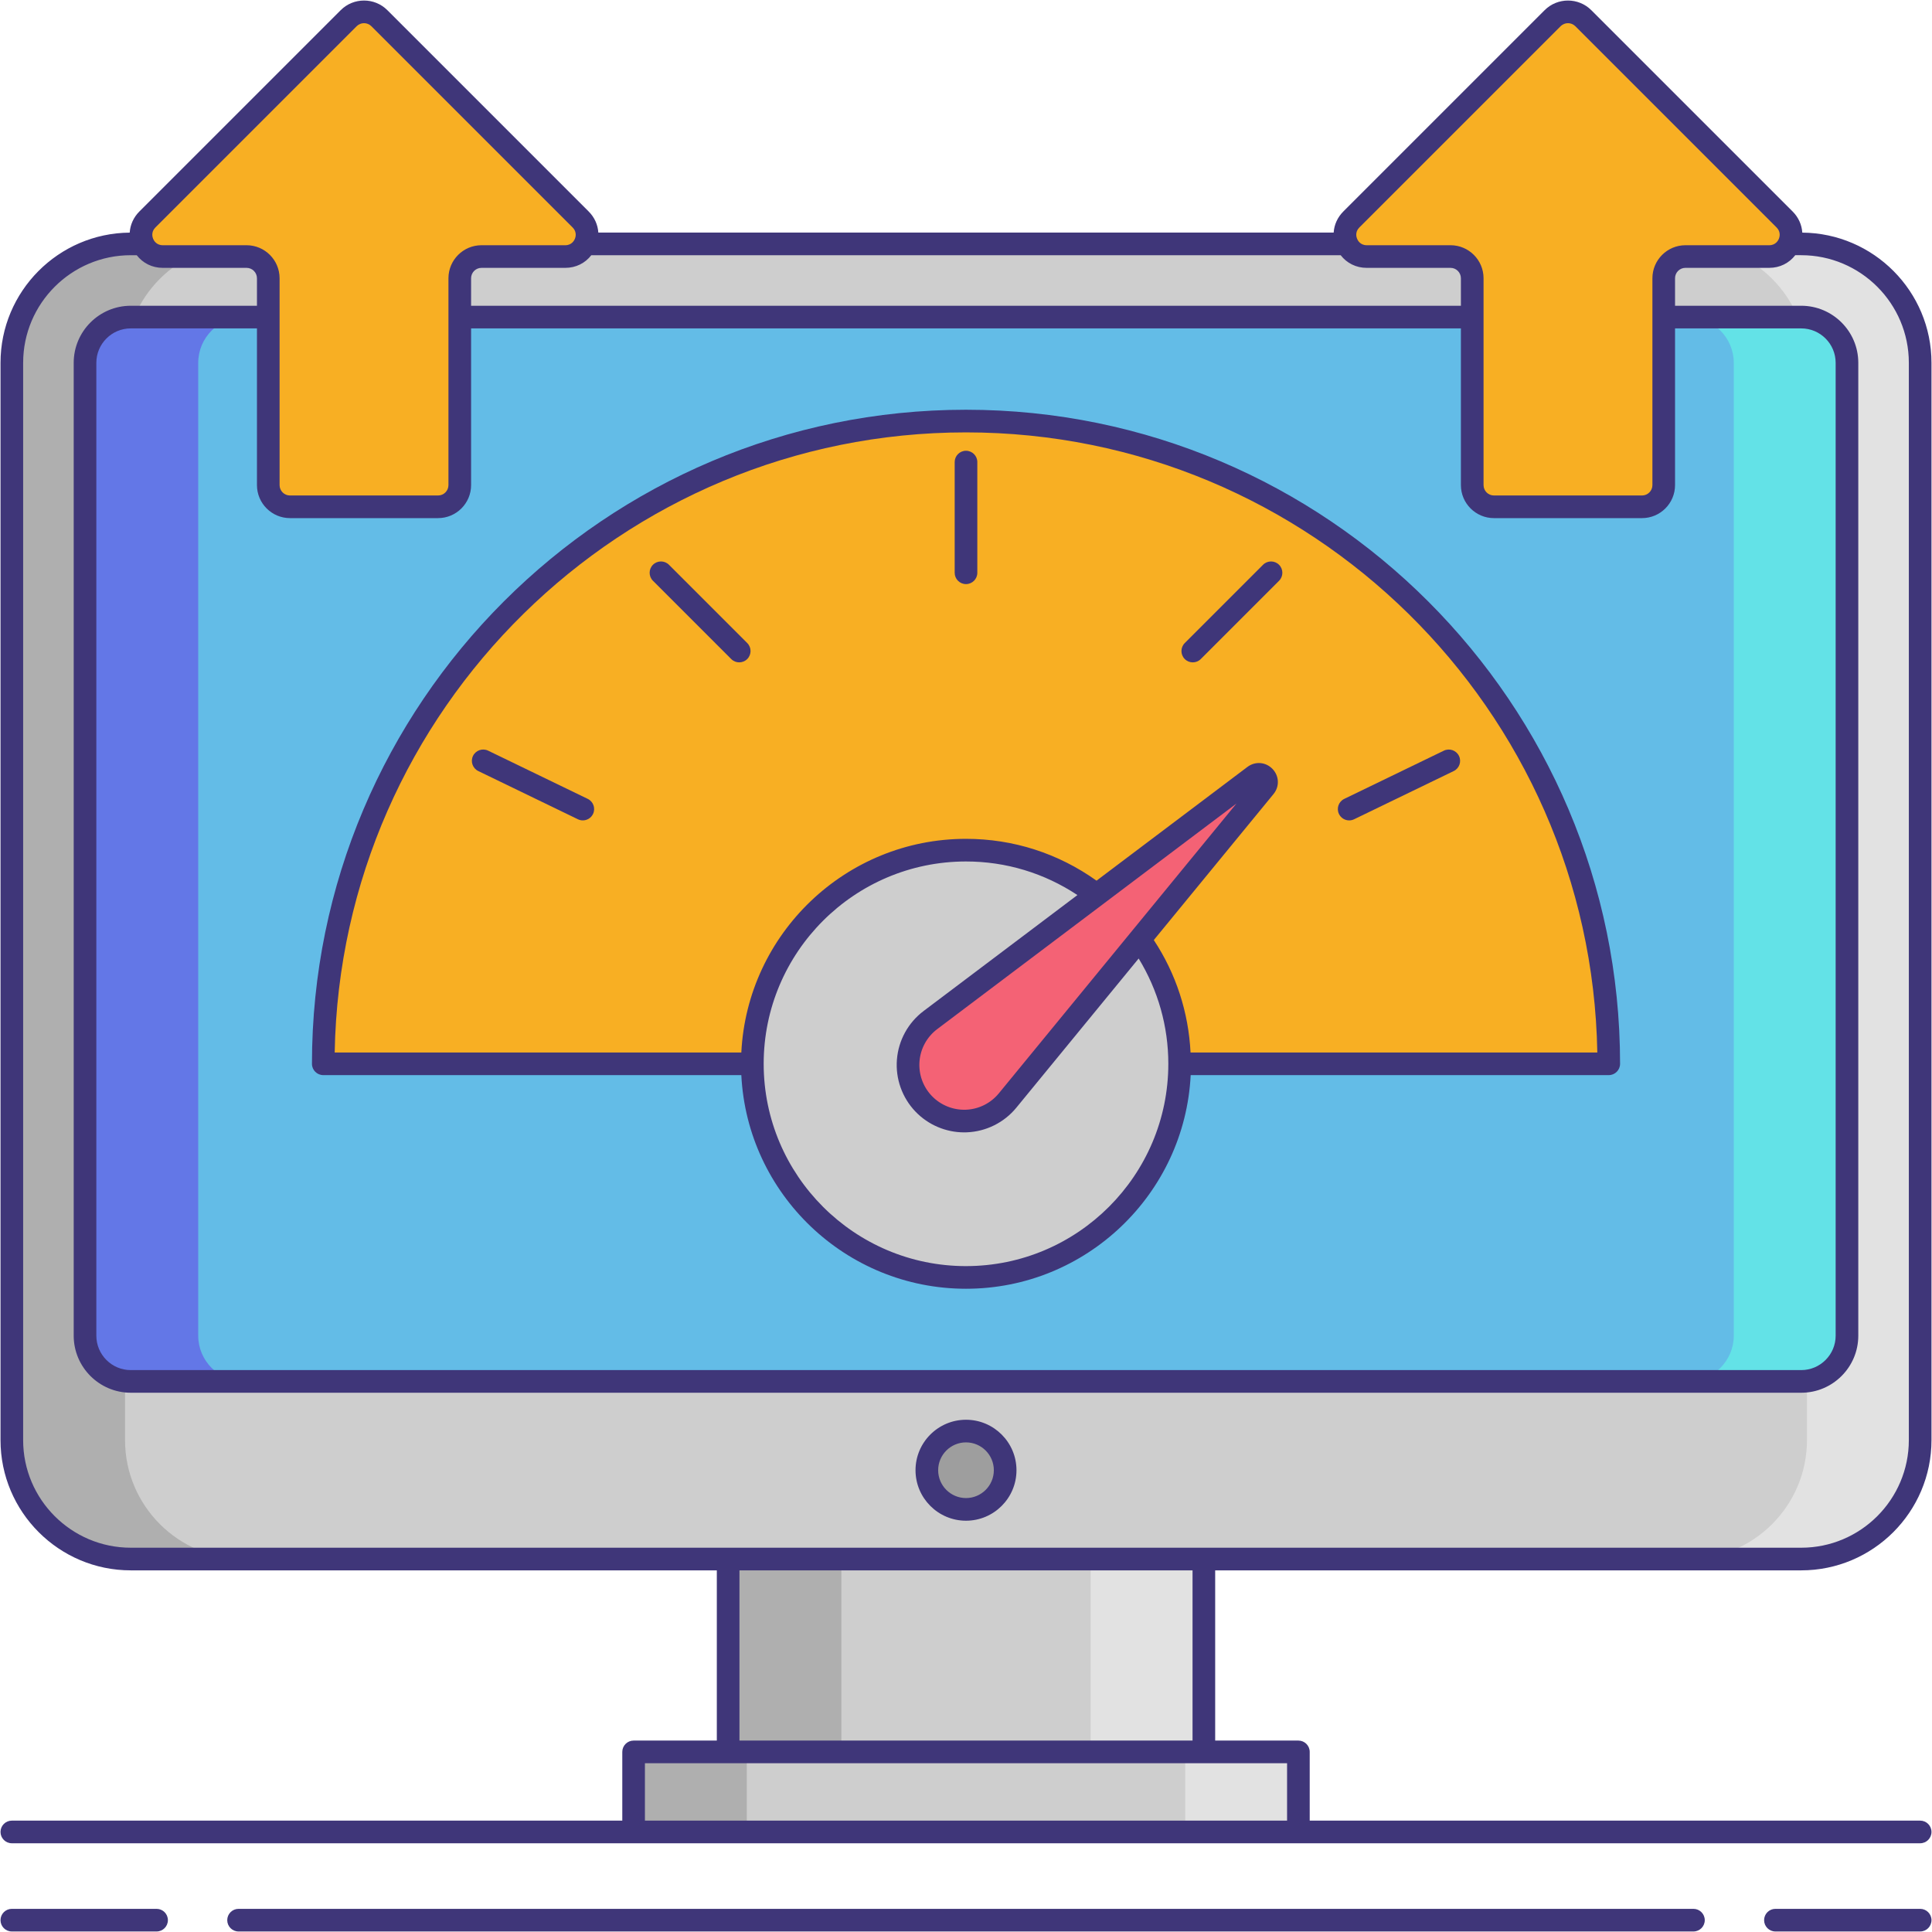
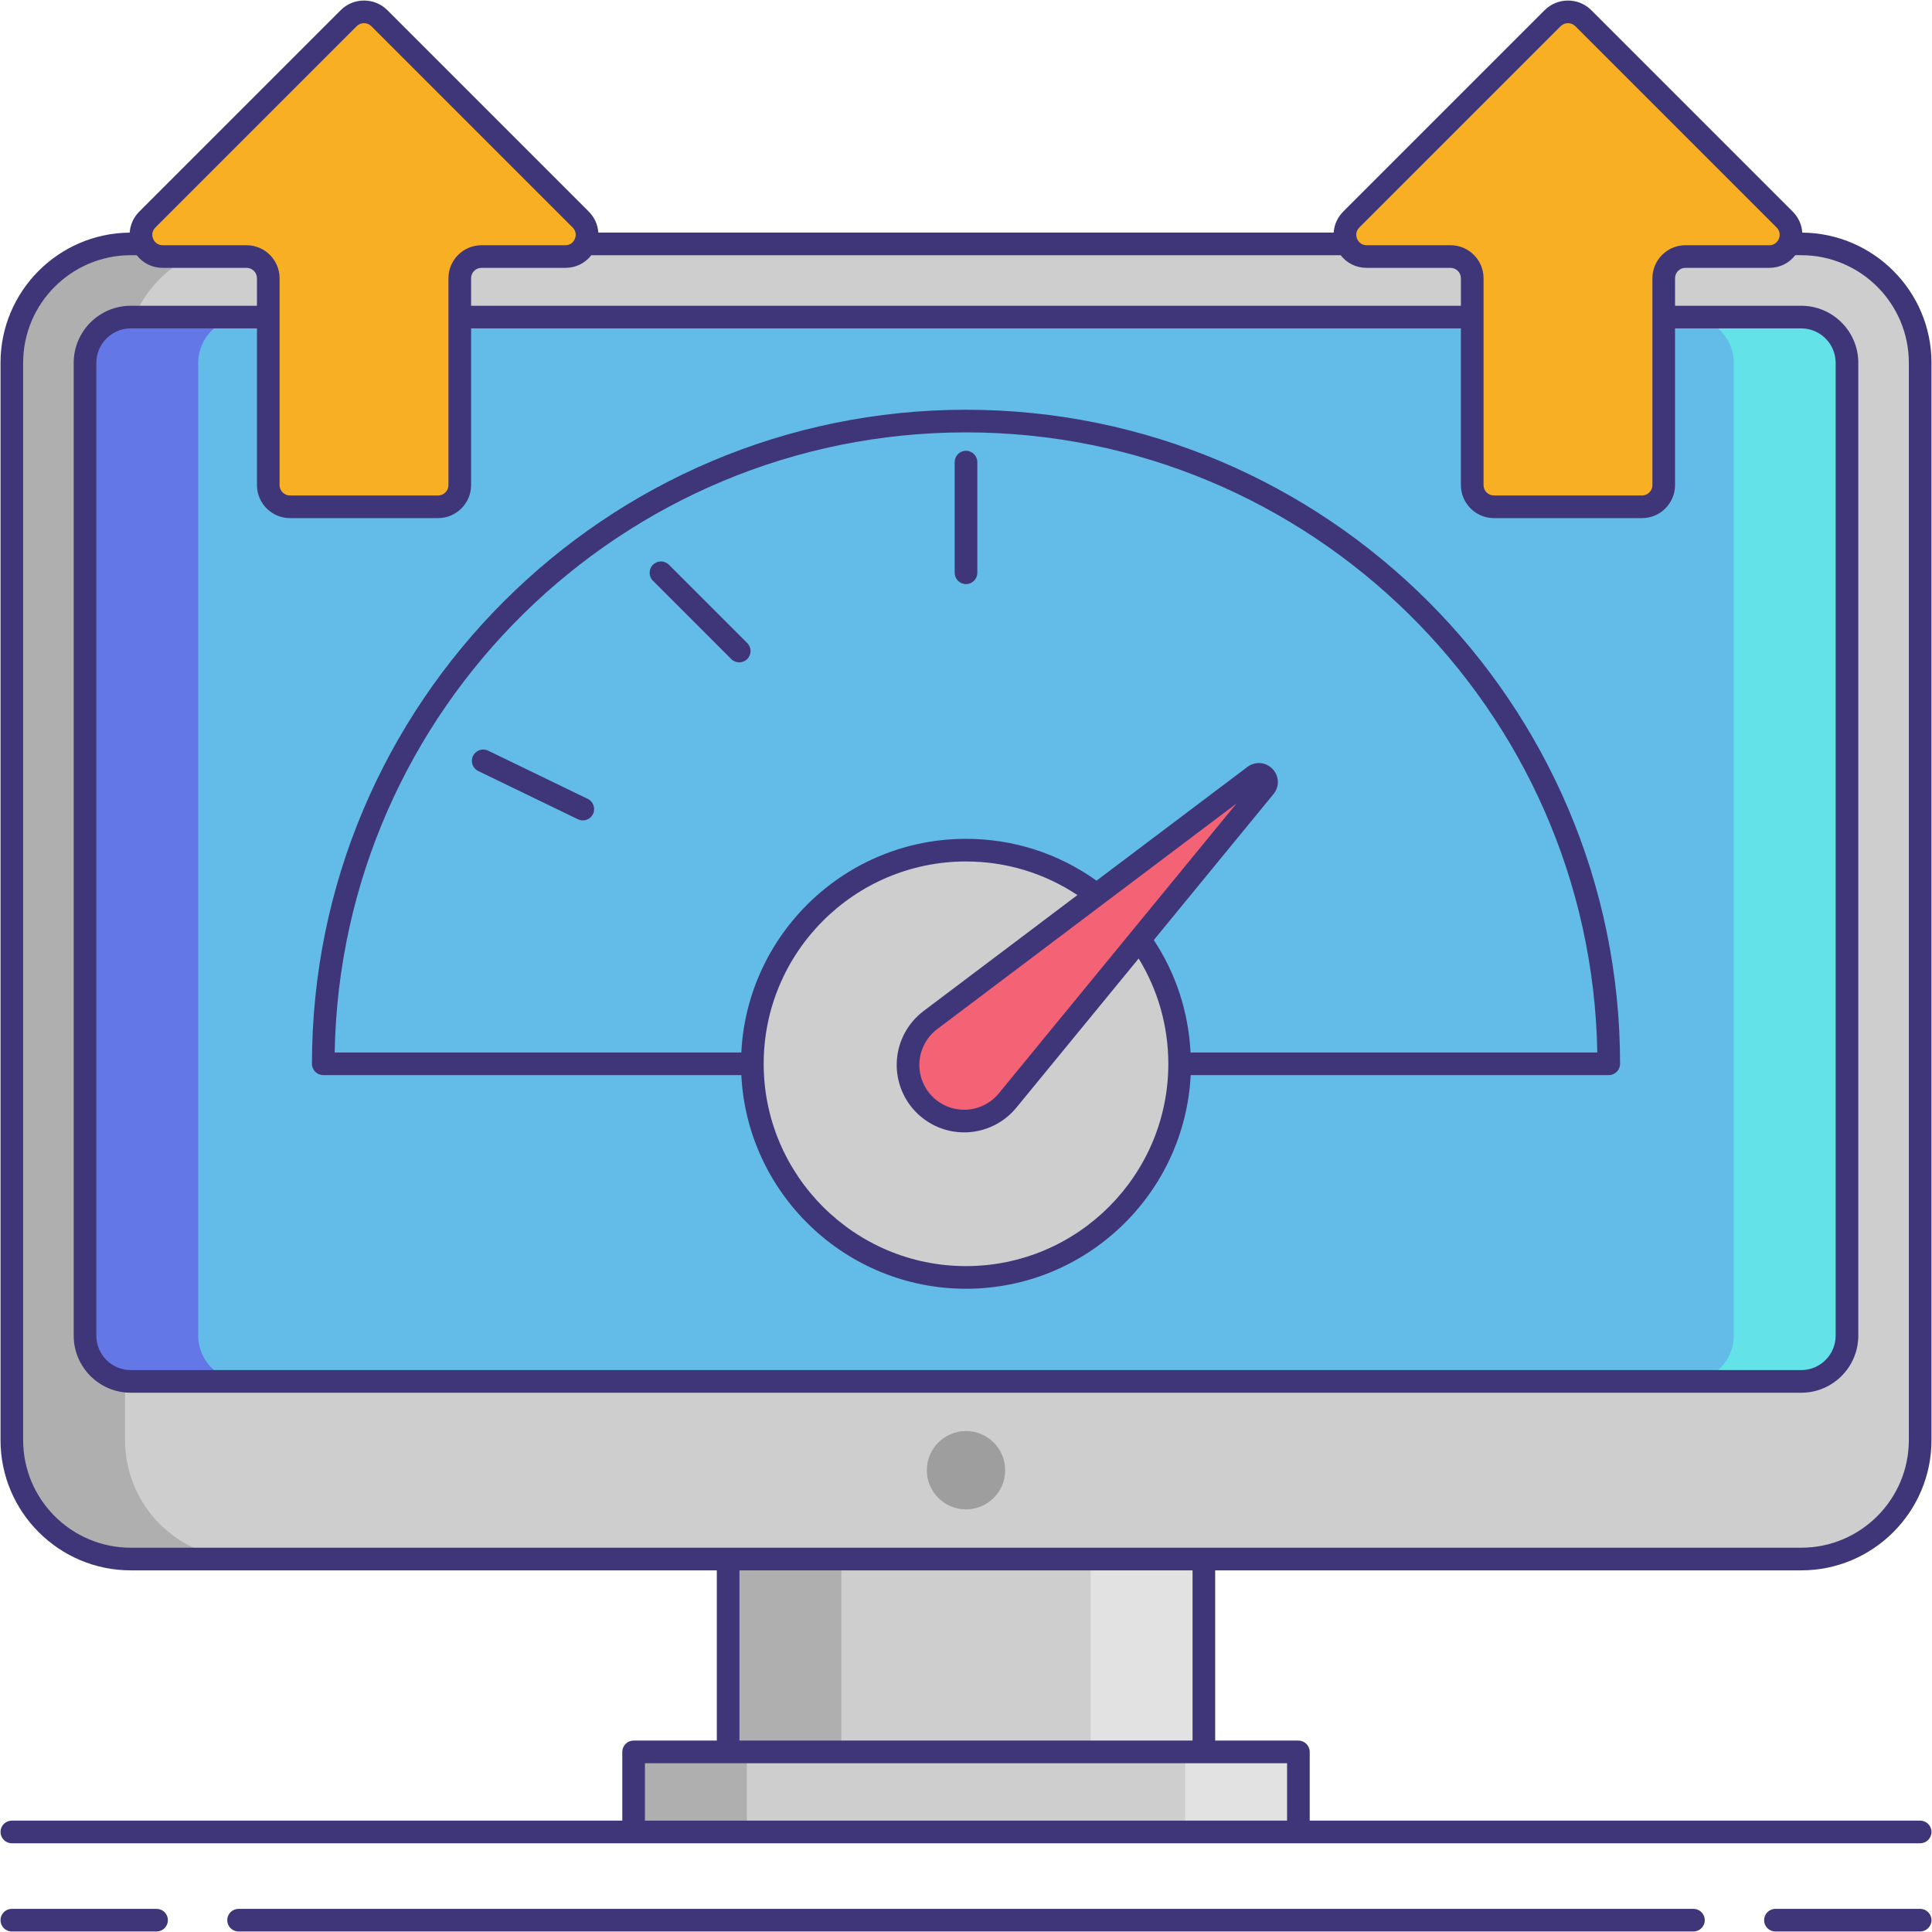
<svg xmlns="http://www.w3.org/2000/svg" id="Layer_1" height="512" viewBox="0 0 256 256" width="512">
  <g>
    <path d="m17.327 206.581c-8.689 0-15.759-7.07-15.759-15.759v-142.746c0-8.689 7.07-15.759 15.759-15.759h221.345c8.689 0 15.759 7.07 15.759 15.759v142.746c0 8.689-7.07 15.759-15.759 15.759z" fill="#cecece" />
    <g>
      <path d="m16.568 190.822v-142.746c0-8.689 7.07-15.759 15.759-15.759h-15c-8.689 0-15.759 7.07-15.759 15.759v142.746c0 8.689 7.07 15.759 15.759 15.759h15c-8.689 0-15.759-7.07-15.759-15.759z" fill="#afafaf" />
    </g>
    <g>
-       <path d="m239.432 190.822v-142.746c0-8.689-7.07-15.759-15.759-15.759h15c8.689 0 15.759 7.07 15.759 15.759v142.746c0 8.689-7.07 15.759-15.759 15.759h-15c8.689 0 15.759-7.07 15.759-15.759z" fill="#e2e2e2" />
-     </g>
+       </g>
    <path d="m244.734 176.983c0 3.334-2.728 6.061-6.061 6.061h-221.346c-3.334 0-6.061-2.728-6.061-6.061v-128.907c0-3.334 2.728-6.061 6.061-6.061h221.345c3.334 0 6.061 2.728 6.061 6.061v128.907z" fill="#63bce7" />
    <g>
      <path d="m26.266 176.983v-128.907c0-3.334 2.728-6.061 6.061-6.061h-15c-3.334 0-6.061 2.727-6.061 6.061v128.907c0 3.334 2.728 6.061 6.061 6.061h15c-3.333 0-6.061-2.727-6.061-6.061z" fill="#6377e7" />
    </g>
    <g>
      <path d="m229.734 176.983v-128.907c0-3.334-2.728-6.061-6.061-6.061h15c3.334 0 6.061 2.727 6.061 6.061v128.907c0 3.334-2.728 6.061-6.061 6.061h-15c3.333 0 6.061-2.727 6.061-6.061z" fill="#63e2e7" />
    </g>
    <path d="m83.956 232.135h88.089v10.607h-88.089z" fill="#cecece" />
    <g>
      <path d="m83.956 232.135h15v10.607h-15z" fill="#afafaf" />
    </g>
    <g>
      <path d="m157.044 232.135h15v10.607h-15z" fill="#e2e2e2" />
    </g>
    <path d="m96.482 206.581h63.036v25.554h-63.036z" fill="#cecece" />
    <g>
      <path d="m96.482 206.581h15v25.554h-15z" fill="#afafaf" />
    </g>
    <g>
      <path d="m144.518 206.581h15v25.554h-15z" fill="#e2e2e2" />
    </g>
    <circle cx="128" cy="194.813" fill="#9e9e9e" r="5.19" />
-     <path d="m42.834 140.959c0-47.036 38.13-85.166 85.166-85.166s85.166 38.13 85.166 85.166z" fill="#f8af23" />
    <g>
      <circle cx="128" cy="140.958" fill="#cecece" r="28.309" />
    </g>
    <path d="m166.194 102.819-42.914 32.348c-3.561 2.684-3.977 7.876-.889 11.093 3.088 3.217 8.293 3.013 11.12-.435l34.074-41.556c.76-.927-.435-2.171-1.391-1.45z" fill="#f46275" />
    <g>
      <path d="m76.942 29.084-26.673-26.673c-1.123-1.123-2.944-1.123-4.067 0l-26.673 26.673c-1.812 1.812-.529 4.91 2.034 4.91h11.109c1.588 0 2.876 1.288 2.876 2.876v27.408c0 1.588 1.288 2.876 2.876 2.876h19.623c1.588 0 2.876-1.288 2.876-2.876v-27.408c0-1.588 1.288-2.876 2.876-2.876h11.11c2.562-.001 3.845-3.098 2.033-4.91z" fill="#f8af23" />
      <path d="m236.471 29.084-26.673-26.673c-1.123-1.123-2.944-1.123-4.067 0l-26.673 26.673c-1.812 1.812-.529 4.91 2.034 4.91h11.109c1.588 0 2.876 1.288 2.876 2.876v27.408c0 1.588 1.288 2.876 2.876 2.876h19.623c1.588 0 2.876-1.288 2.876-2.876v-27.408c0-1.588 1.288-2.876 2.876-2.876h11.11c2.562-.001 3.845-3.098 2.033-4.91z" fill="#f8af23" />
      <g fill="#3f3679">
-         <path d="m128 201.502c3.688 0 6.689-3.001 6.689-6.689s-3.001-6.689-6.689-6.689-6.689 3.001-6.689 6.689 3.001 6.689 6.689 6.689zm0-10.379c2.034 0 3.689 1.655 3.689 3.689s-1.655 3.689-3.689 3.689-3.689-1.655-3.689-3.689 1.655-3.689 3.689-3.689z" />
        <path d="m20.748 252.932h-19.18c-.829 0-1.5.672-1.5 1.5s.671 1.5 1.5 1.5h19.179c.829 0 1.5-.672 1.5-1.5s-.671-1.5-1.499-1.5z" />
        <path d="m254.432 252.932h-19.179c-.828 0-1.5.672-1.5 1.5s.672 1.5 1.5 1.5h19.179c.828 0 1.5-.672 1.5-1.5s-.672-1.5-1.5-1.5z" />
        <path d="m224.39 252.932h-192.779c-.829 0-1.5.672-1.5 1.5s.671 1.5 1.5 1.5h192.779c.828 0 1.5-.672 1.5-1.5s-.672-1.5-1.5-1.5z" />
        <path d="m42.834 142.459h55.395c.785 15.741 13.837 28.307 29.771 28.307s28.986-12.566 29.771-28.307h55.396c.828 0 1.5-.672 1.5-1.5 0-47.788-38.878-86.666-86.666-86.666s-86.666 38.878-86.666 86.666c-.001.828.671 1.5 1.499 1.5zm85.166 25.307c-14.782 0-26.809-12.025-26.809-26.808s12.026-26.809 26.809-26.809c5.31 0 10.38 1.547 14.764 4.451l-20.387 15.368c-2.039 1.537-3.326 3.879-3.53 6.425s.693 5.063 2.462 6.905c1.688 1.758 4.021 2.748 6.449 2.748.116 0 .232-.002.349-.007 2.552-.1 4.945-1.29 6.564-3.265l16.208-19.767c2.564 4.197 3.93 8.988 3.93 13.949 0 14.784-12.027 26.81-26.809 26.81zm4.351-22.893c-1.076 1.313-2.665 2.104-4.361 2.17-1.694.065-3.342-.599-4.517-1.822s-1.771-2.896-1.636-4.588c.136-1.691.99-3.247 2.345-4.268l39.656-29.894zm-4.351-87.58c45.633 0 82.85 36.722 83.652 82.166h-53.899c-.265-5.328-1.927-10.443-4.868-14.898l15.859-19.341c.82-.998.766-2.399-.129-3.332-.892-.931-2.29-1.046-3.324-.268 0 0 0 0-.001 0l-19.994 15.072c-5.068-3.62-11.037-5.543-17.296-5.543-15.934 0-28.987 12.567-29.771 28.31h-53.881c.803-45.444 38.02-82.166 83.652-82.166z" />
        <path d="m128 77.396c.829 0 1.5-.672 1.5-1.5v-14.667c0-.828-.671-1.5-1.5-1.5s-1.5.672-1.5 1.5v14.667c0 .828.671 1.5 1.5 1.5z" />
-         <path d="m178.773 108.707c.22 0 .442-.048.652-.149l13.201-6.39c.746-.361 1.058-1.259.697-2.004-.361-.746-1.262-1.056-2.004-.697l-13.201 6.39c-.746.361-1.058 1.259-.697 2.004.261.535.796.846 1.352.846z" />
        <path d="m77.881 105.856-13.202-6.39c-.745-.359-1.642-.048-2.003.697s-.049 1.643.697 2.004l13.202 6.39c.21.102.433.149.652.149.557 0 1.092-.312 1.351-.847.361-.744.049-1.641-.697-2.003z" />
-         <path d="m158.049 87.767c.384 0 .768-.146 1.061-.439l10.37-10.371c.586-.586.586-1.535 0-2.121s-1.535-.586-2.121 0l-10.37 10.371c-.586.586-.586 1.535 0 2.121.292.292.676.439 1.06.439z" />
        <path d="m99.012 87.327c.586-.586.586-1.535 0-2.121l-10.371-10.371c-.586-.586-1.535-.586-2.121 0s-.586 1.535 0 2.121l10.371 10.371c.293.293.677.439 1.061.439s.767-.146 1.06-.439z" />
        <path d="m238.673 208.081c9.517 0 17.259-7.742 17.259-17.259v-142.746c0-9.469-7.667-17.176-17.119-17.252-.064-1.031-.5-2.02-1.281-2.801l-26.674-26.672c-1.704-1.704-4.48-1.706-6.188 0l-26.673 26.673c-.779.779-1.213 1.765-1.279 2.794h-97.436c-.066-1.029-.5-2.015-1.28-2.794l-26.672-26.673c-1.706-1.707-4.482-1.707-6.188 0l-26.674 26.672c-.781.781-1.216 1.77-1.281 2.801-9.451.077-17.119 7.783-17.119 17.252v142.746c0 9.517 7.742 17.259 17.259 17.259h77.655v22.554h-11.026c-.829 0-1.5.672-1.5 1.5v9.107h-80.888c-.829 0-1.5.672-1.5 1.5s.671 1.5 1.5 1.5h82.387 88.088 82.388c.828 0 1.5-.672 1.5-1.5s-.672-1.5-1.5-1.5h-80.888v-9.107c0-.828-.672-1.5-1.5-1.5h-11.026v-22.554zm-58.555-177.936 26.673-26.672c.269-.269.621-.403.974-.403s.704.135.973.402l26.673 26.673c.604.604.381 1.3.299 1.499-.083.199-.418.85-1.271.85h-11.109c-2.413 0-4.376 1.963-4.376 4.376v27.408c0 .759-.617 1.376-1.376 1.376h-19.623c-.759 0-1.376-.617-1.376-1.376v-27.409c0-2.413-1.963-4.376-4.376-4.376h-11.109c-.854 0-1.189-.65-1.271-.85-.086-.199-.307-.895.295-1.498zm-141.694 38.508h19.623c2.413 0 4.376-1.963 4.376-4.376v-20.762h131.154v20.763c0 2.413 1.963 4.376 4.376 4.376h19.623c2.413 0 4.376-1.963 4.376-4.376v-20.763h16.721c2.515 0 4.561 2.046 4.561 4.562v128.907c0 2.515-2.046 4.561-4.561 4.561h-221.345c-2.515 0-4.562-2.046-4.562-4.561v-128.908c0-2.516 2.046-4.562 4.562-4.562h16.72v20.763c0 2.413 1.963 4.376 4.376 4.376zm39.928-34.836h99.296c.811 1.052 2.049 1.676 3.444 1.676h11.109c.759 0 1.376.617 1.376 1.376v3.646h-131.154v-3.646c0-.759.617-1.376 1.376-1.376h11.109c1.395 0 2.633-.624 3.444-1.676zm-57.763-3.672 26.673-26.673c.269-.269.621-.402.973-.402s.705.134.973.402l26.673 26.673c.603.604.381 1.3.298 1.499s-.418.85-1.271.85h-11.109c-2.413 0-4.376 1.963-4.376 4.376v27.408c0 .759-.617 1.376-1.376 1.376h-19.623c-.759 0-1.376-.617-1.376-1.376v-27.409c0-2.413-1.963-4.376-4.376-4.376h-11.11c-.854 0-1.189-.65-1.271-.85s-.305-.895.298-1.498zm-17.521 160.677v-142.746c0-7.862 6.396-14.259 14.259-14.259h.792c.811 1.052 2.049 1.676 3.444 1.676h11.109c.759 0 1.376.617 1.376 1.376v3.646h-16.72c-4.169 0-7.562 3.392-7.562 7.562v128.907c0 4.169 3.392 7.561 7.562 7.561h221.345c4.169 0 7.561-3.392 7.561-7.561v-128.908c0-4.17-3.392-7.562-7.561-7.562h-16.721v-3.646c0-.759.617-1.376 1.376-1.376h11.109c1.395 0 2.633-.624 3.443-1.676h.792c7.862 0 14.259 6.396 14.259 14.259v142.746c0 7.862-6.396 14.259-14.259 14.259h-79.155-63.035-79.155c-7.862.001-14.259-6.395-14.259-14.258zm167.476 50.42h-85.088v-7.607h11.026 63.036 11.026zm-12.526-10.607h-60.036v-22.554h60.036z" />
      </g>
    </g>
  </g>
</svg>